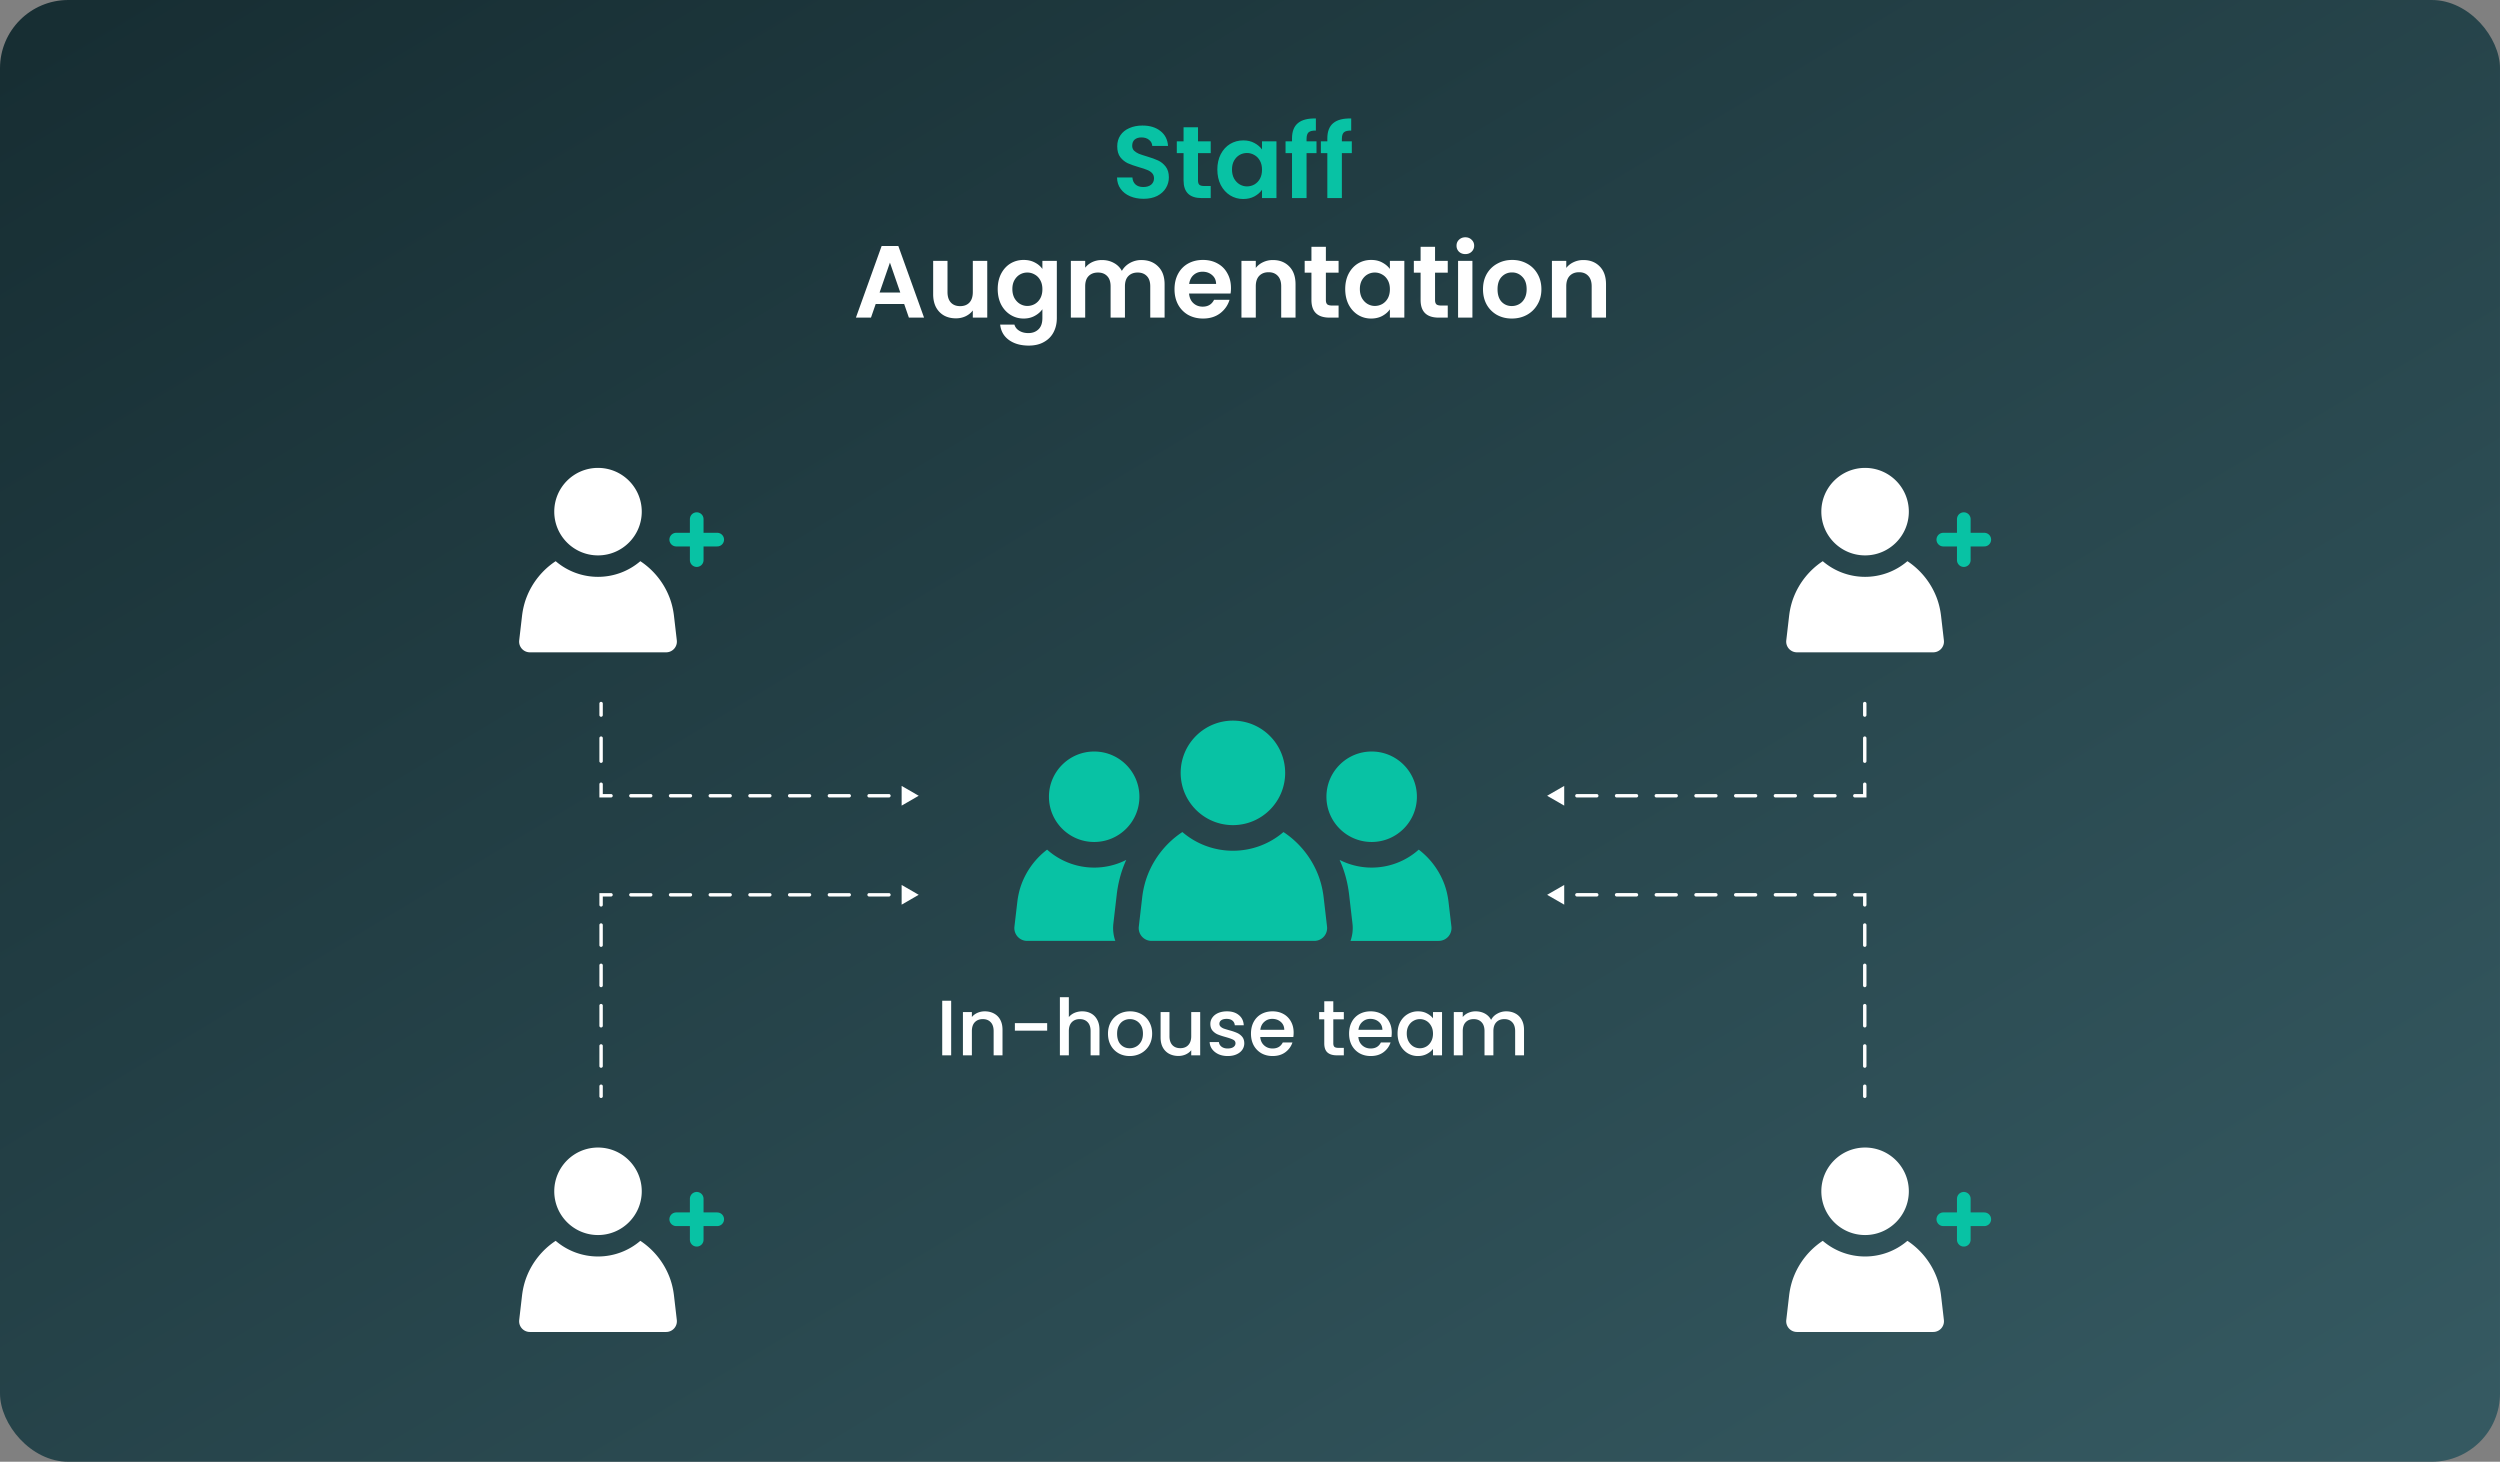
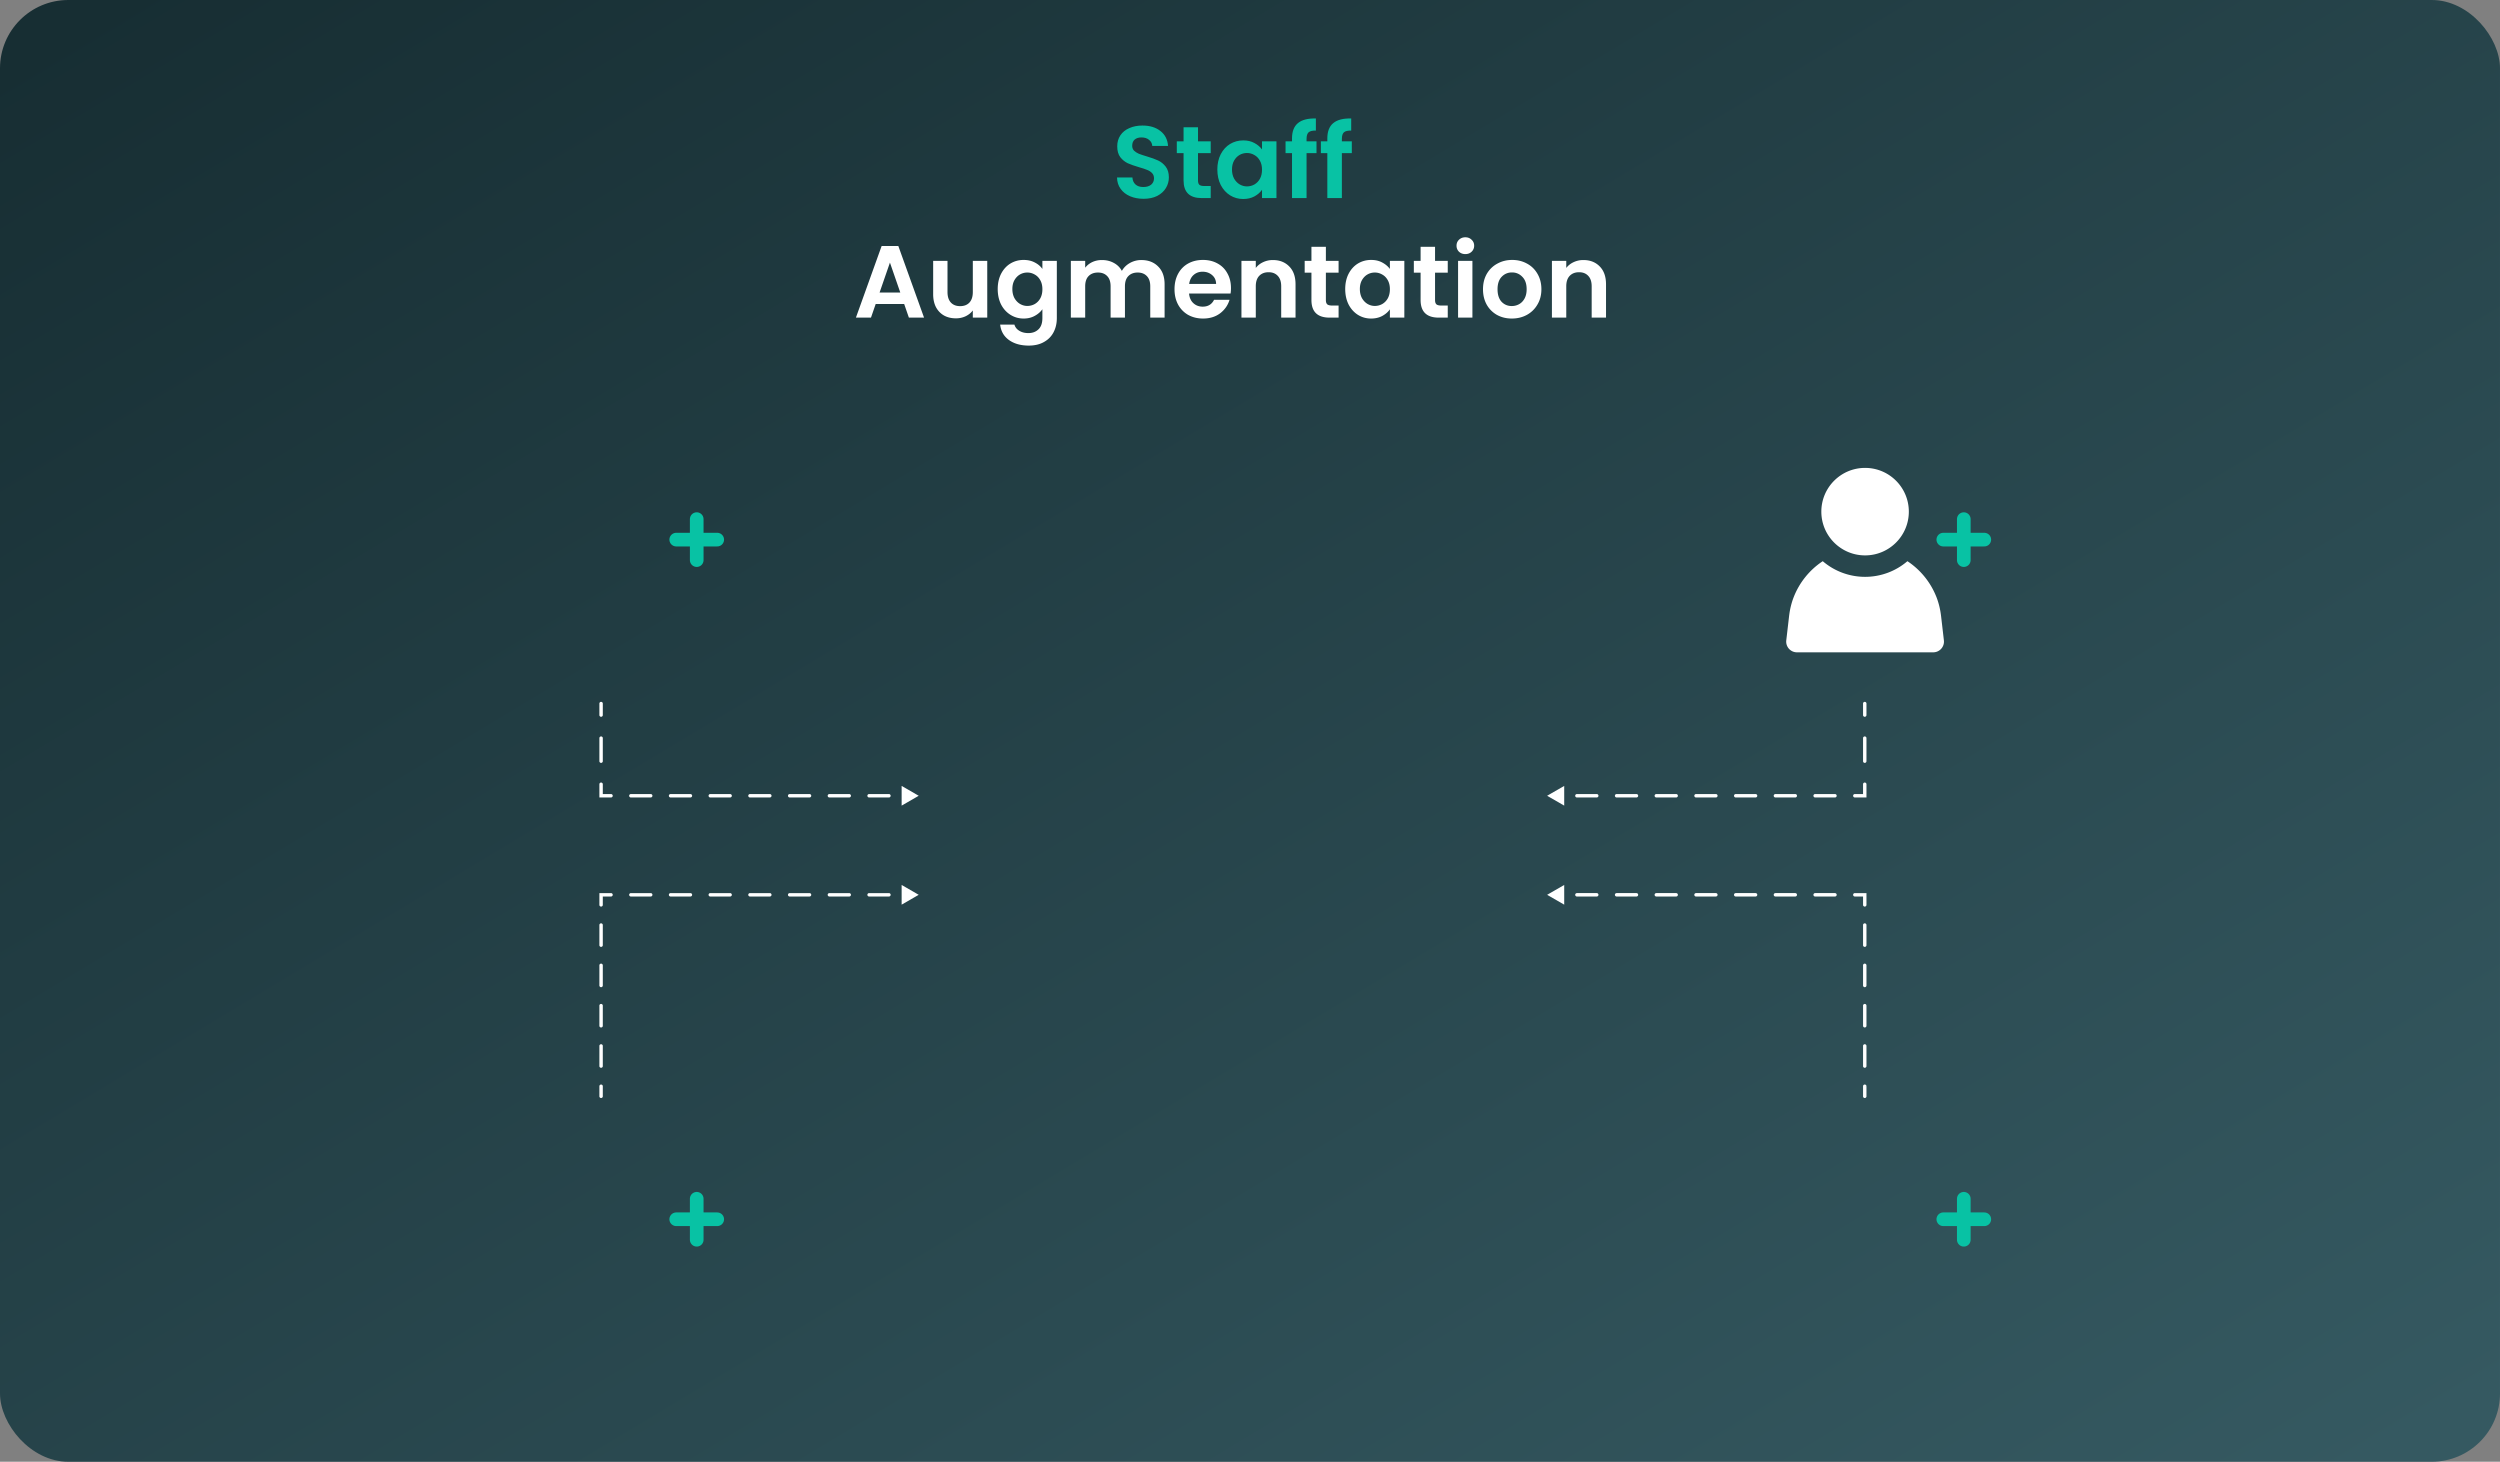
<svg xmlns="http://www.w3.org/2000/svg" width="732" height="428" fill="none">
  <rect width="100%" height="100%" fill="#808080" stroke="none" />
  <rect width="732" height="428" fill="url(#a)" rx="20" />
  <path fill="#08C2A4" d="M334.836 58.21q-2.19 0-3.96-.75-1.74-.75-2.76-2.16t-1.05-3.33h4.5q.09 1.29.9 2.04.84.75 2.28.75 1.47 0 2.31-.69.84-.72.84-1.86 0-.93-.57-1.53t-1.44-.93q-.84-.36-2.34-.78-2.04-.6-3.33-1.17-1.26-.6-2.19-1.77-.9-1.2-.9-3.18 0-1.86.93-3.24t2.61-2.1q1.68-.75 3.84-.75 3.24 0 5.25 1.59 2.04 1.56 2.25 4.38h-4.62q-.06-1.08-.93-1.77-.84-.72-2.25-.72-1.23 0-1.98.63-.72.63-.72 1.83 0 .84.54 1.41.57.54 1.38.9.84.33 2.34.78 2.04.6 3.33 1.2t2.22 1.8.93 3.15q0 1.68-.87 3.12t-2.55 2.31q-1.68.84-3.99.84m15.941-13.38v8.04q0 .84.39 1.23.42.36 1.38.36h1.95V58h-2.64q-5.31 0-5.31-5.16v-8.01h-1.98v-3.45h1.98v-4.11h4.23v4.11h3.72v3.45zm5.661 4.8q0-2.52.99-4.47 1.02-1.95 2.73-3 1.74-1.05 3.87-1.05 1.86 0 3.24.75 1.41.75 2.25 1.89v-2.37h4.23V58h-4.23v-2.43q-.81 1.17-2.25 1.95-1.41.75-3.27.75-2.1 0-3.84-1.08-1.71-1.08-2.73-3.03-.99-1.98-.99-4.53m13.08.06q0-1.53-.6-2.61-.6-1.11-1.62-1.68-1.02-.6-2.19-.6t-2.16.57-1.62 1.68q-.6 1.08-.6 2.58t.6 2.64q.63 1.11 1.62 1.71 1.02.6 2.16.6 1.17 0 2.19-.57 1.02-.6 1.62-1.68.6-1.11.6-2.64m15.952-4.86h-2.91V58h-4.26V44.83h-1.89v-3.45h1.89v-.84q0-3.06 1.74-4.5t5.25-1.35v3.54q-1.53-.03-2.13.51t-.6 1.95v.69h2.91zm10.342 0h-2.91V58h-4.26V44.83h-1.89v-3.45h1.89v-.84q0-3.06 1.74-4.5t5.25-1.35v3.54q-1.53-.03-2.13.51t-.6 1.95v.69h2.91z" />
  <path fill="#fff" d="M264.743 89.01h-8.34l-1.38 3.99h-4.41l7.53-20.97h4.89l7.53 20.97h-4.44zm-1.14-3.36-3.03-8.76-3.03 8.76zm25.465-9.27V93h-4.23v-2.1q-.81 1.08-2.13 1.71-1.29.6-2.82.6-1.95 0-3.45-.81-1.5-.84-2.37-2.43-.84-1.62-.84-3.84v-9.75h4.2v9.15q0 1.98.99 3.06.99 1.05 2.7 1.05 1.74 0 2.73-1.05.99-1.08.99-3.06v-9.15zm10.654-.27q1.86 0 3.27.75 1.41.72 2.22 1.89v-2.37h4.23v16.74q0 2.31-.93 4.11-.93 1.83-2.79 2.88-1.86 1.08-4.5 1.08-3.54 0-5.82-1.65-2.25-1.65-2.55-4.5h4.17q.33 1.14 1.41 1.8 1.11.69 2.67.69 1.83 0 2.97-1.11 1.14-1.08 1.14-3.3v-2.58q-.81 1.17-2.25 1.95-1.41.78-3.24.78-2.1 0-3.84-1.08t-2.76-3.03q-.99-1.98-.99-4.53 0-2.52.99-4.47 1.02-1.95 2.73-3 1.74-1.05 3.87-1.05m5.49 8.58q0-1.53-.6-2.61-.6-1.11-1.62-1.68-1.02-.6-2.19-.6t-2.16.57-1.62 1.68q-.6 1.08-.6 2.58t.6 2.64q.63 1.11 1.62 1.71 1.02.6 2.16.6 1.17 0 2.19-.57 1.02-.6 1.62-1.68.6-1.11.6-2.64m28.972-8.55q3.06 0 4.92 1.89 1.89 1.86 1.89 5.22V93h-4.2v-9.18q0-1.95-.99-2.97-.99-1.05-2.7-1.05t-2.73 1.05q-.99 1.02-.99 2.97V93h-4.2v-9.18q0-1.95-.99-2.97-.99-1.05-2.7-1.05-1.74 0-2.76 1.05-.99 1.02-.99 2.97V93h-4.2V76.38h4.2v2.01q.81-1.05 2.07-1.65 1.29-.6 2.82-.6 1.95 0 3.48.84 1.53.81 2.37 2.34.81-1.44 2.34-2.31 1.56-.87 3.36-.87m26.245 8.19q0 .9-.12 1.62h-12.15q.15 1.8 1.26 2.82t2.73 1.02q2.34 0 3.33-2.01h4.53q-.72 2.4-2.76 3.96-2.04 1.53-5.01 1.53-2.4 0-4.32-1.05a7.73 7.73 0 0 1-2.97-3.03q-1.05-1.95-1.05-4.5 0-2.58 1.05-4.53t2.94-3 4.35-1.05q2.37 0 4.23 1.02 1.89 1.02 2.91 2.91 1.05 1.86 1.05 4.29m-4.35-1.2q-.03-1.62-1.17-2.58-1.14-.99-2.79-.99-1.56 0-2.64.96-1.05.93-1.29 2.61zm16.626-6.99q2.97 0 4.8 1.89 1.83 1.86 1.83 5.22V93h-4.2v-9.18q0-1.98-.99-3.03-.99-1.08-2.7-1.08-1.74 0-2.76 1.08-.99 1.05-.99 3.03V93h-4.2V76.38h4.2v2.07q.84-1.08 2.13-1.68a6.6 6.6 0 0 1 2.88-.63m15.514 3.69v8.04q0 .84.39 1.23.42.36 1.38.36h1.95V93h-2.64q-5.31 0-5.31-5.16v-8.01h-1.98v-3.45h1.98v-4.11h4.23v4.11h3.72v3.45zm5.661 4.8q0-2.52.99-4.47 1.02-1.95 2.73-3 1.74-1.05 3.87-1.05 1.86 0 3.24.75 1.41.75 2.25 1.89v-2.37h4.23V93h-4.23v-2.43q-.81 1.17-2.25 1.95-1.41.75-3.27.75-2.1 0-3.84-1.08-1.71-1.08-2.73-3.03-.99-1.98-.99-4.53m13.08.06q0-1.53-.6-2.61-.6-1.11-1.62-1.68-1.02-.6-2.19-.6t-2.16.57-1.62 1.68q-.6 1.08-.6 2.58t.6 2.64q.63 1.11 1.62 1.71 1.02.6 2.16.6 1.17 0 2.19-.57 1.02-.6 1.62-1.68.6-1.11.6-2.64m13.222-4.86v8.04q0 .84.39 1.23.42.36 1.38.36h1.95V93h-2.64q-5.31 0-5.31-5.16v-8.01h-1.98v-3.45h1.98v-4.11h4.23v4.11h3.72v3.45zm8.871-5.43q-1.11 0-1.86-.69-.72-.72-.72-1.77t.72-1.74q.75-.72 1.86-.72t1.83.72q.75.69.75 1.74t-.75 1.77q-.72.69-1.83.69m2.07 1.98V93h-4.2V76.38zm11.529 16.89q-2.4 0-4.32-1.05a7.9 7.9 0 0 1-3.03-3.03q-1.08-1.95-1.08-4.5t1.11-4.5q1.14-1.95 3.09-3 1.95-1.08 4.35-1.08t4.35 1.08q1.95 1.05 3.06 3 1.14 1.95 1.14 4.5t-1.17 4.5q-1.14 1.95-3.12 3.03-1.95 1.05-4.38 1.05m0-3.66q1.14 0 2.13-.54 1.02-.57 1.62-1.68t.6-2.7q0-2.37-1.26-3.63-1.23-1.29-3.03-1.29t-3.03 1.29q-1.2 1.26-1.2 3.63t1.17 3.66q1.2 1.26 3 1.26m20.961-13.47q2.97 0 4.8 1.89 1.83 1.86 1.83 5.22V93h-4.2v-9.18q0-1.98-.99-3.03-.99-1.08-2.7-1.08-1.74 0-2.76 1.08-.99 1.05-.99 3.03V93h-4.2V76.38h4.2v2.07q.84-1.08 2.13-1.68a6.6 6.6 0 0 1 2.88-.63" />
-   <path fill="#08C2A4" d="M337.168 275.493h47.663a3.75 3.75 0 0 0 3.725-4.183l-.984-8.483c-.283-2.44-.854-4.743-1.696-6.845a26.7 26.7 0 0 0-9.77-12.156c-.101-.069-.204-.133-.306-.201a22.7 22.7 0 0 1-14.801 5.473 22.7 22.7 0 0 1-14.801-5.473c-.102.068-.205.132-.306.201a26.7 26.7 0 0 0-9.769 12.156c-.843 2.102-1.414 4.405-1.697 6.845l-.984 8.483a3.75 3.75 0 0 0 3.726 4.183M361 241.596c8.448 0 15.297-6.849 15.297-15.298S369.448 211 361 211s-15.298 6.849-15.298 15.298 6.849 15.298 15.298 15.298M300.751 275.495h25.815a11.25 11.25 0 0 1-.573-5.047l.984-8.483c.36-3.1 1.095-6.052 2.185-8.772q.289-.718.608-1.419a20.6 20.6 0 0 1-9.393 2.258 20.66 20.66 0 0 1-13.783-5.259 22.64 22.64 0 0 0-7.494 10.092c-.597 1.607-1.012 3.378-1.233 5.264l-.841 7.179a3.75 3.75 0 0 0 3.725 4.187M320.376 246.531c7.315 0 13.244-5.93 13.244-13.244 0-7.315-5.929-13.244-13.244-13.244s-13.243 5.929-13.243 13.244 5.929 13.244 13.243 13.244M392.23 251.774q.319.702.608 1.42c1.09 2.72 1.825 5.671 2.185 8.771l.984 8.483c.2 1.722-.007 3.446-.573 5.047h25.815a3.75 3.75 0 0 0 3.725-4.187l-.841-7.179c-.221-1.886-.636-3.658-1.234-5.265a22.63 22.63 0 0 0-7.493-10.091 20.66 20.66 0 0 1-13.783 5.259c-3.38 0-6.571-.818-9.393-2.258M401.624 246.531c7.314 0 13.243-5.93 13.243-13.244 0-7.315-5.929-13.244-13.243-13.244-7.315 0-13.244 5.929-13.244 13.244s5.929 13.244 13.244 13.244" />
-   <path fill="#fff" d="M278.502 293.015V309h-2.622v-15.985zm9.836 3.105q1.495 0 2.668.621a4.4 4.4 0 0 1 1.863 1.84q.667 1.22.667 2.944V309h-2.599v-7.084q0-1.702-.851-2.599-.85-.92-2.323-.92-1.471 0-2.346.92-.85.897-.851 2.599V309h-2.622v-12.673h2.622v1.449q.645-.782 1.633-1.219a5.35 5.35 0 0 1 2.139-.437m18.272 3.45v2.208h-9.453v-2.208zm10.28-3.45q1.45 0 2.576.621 1.15.62 1.794 1.84.667 1.22.667 2.944V309h-2.599v-7.084q0-1.702-.851-2.599-.851-.92-2.323-.92t-2.346.92q-.85.897-.851 2.599V309h-2.622v-17.02h2.622v5.819a4.4 4.4 0 0 1 1.679-1.242 5.7 5.7 0 0 1 2.254-.437m13.878 13.087q-1.794 0-3.243-.805a5.97 5.97 0 0 1-2.277-2.3q-.828-1.495-.828-3.45 0-1.932.851-3.427a5.9 5.9 0 0 1 2.323-2.3q1.473-.805 3.289-.805 1.818 0 3.289.805a5.87 5.87 0 0 1 2.323 2.3q.851 1.495.851 3.427t-.874 3.427a6.1 6.1 0 0 1-2.392 2.323q-1.494.805-3.312.805m0-2.277q1.013 0 1.886-.483.897-.483 1.449-1.449t.552-2.346-.529-2.323q-.528-.966-1.403-1.449a3.83 3.83 0 0 0-1.886-.483 3.84 3.84 0 0 0-1.886.483q-.85.483-1.357 1.449-.506.943-.506 2.323 0 2.047 1.035 3.174 1.058 1.104 2.645 1.104m20.647-10.603V309h-2.622v-1.495q-.62.781-1.633 1.242a5.2 5.2 0 0 1-2.116.437q-1.494 0-2.691-.621-1.173-.62-1.863-1.84-.667-1.22-.667-2.944v-7.452h2.599v7.061q0 1.703.851 2.622.852.897 2.323.897 1.473 0 2.323-.897.874-.92.874-2.622v-7.061zm8.06 12.88q-1.496 0-2.691-.529-1.173-.552-1.863-1.472a3.73 3.73 0 0 1-.736-2.093h2.714q.069.805.759 1.357.713.53 1.771.529 1.104 0 1.702-.414.621-.436.621-1.104 0-.713-.69-1.058-.668-.345-2.139-.759-1.426-.392-2.323-.759a4.2 4.2 0 0 1-1.564-1.127q-.644-.759-.644-2.001 0-1.012.598-1.84.598-.85 1.702-1.334 1.127-.483 2.576-.483 2.162 0 3.473 1.104 1.334 1.082 1.426 2.967h-2.622q-.069-.851-.69-1.357t-1.679-.506q-1.035 0-1.587.391-.552.392-.552 1.035 0 .506.368.851.367.345.897.552.53.185 1.564.483 1.38.368 2.254.759a4.1 4.1 0 0 1 1.541 1.104q.644.736.667 1.955 0 1.081-.598 1.932-.598.85-1.702 1.334-1.082.483-2.553.483m19.301-6.854q0 .713-.092 1.288h-9.683q.115 1.518 1.127 2.438t2.484.92q2.116 0 2.99-1.771h2.829q-.575 1.748-2.093 2.875-1.495 1.104-3.726 1.104-1.817 0-3.266-.805a6 6 0 0 1-2.254-2.3q-.805-1.495-.805-3.45t.782-3.427q.805-1.495 2.231-2.3 1.449-.805 3.312-.805 1.794 0 3.197.782a5.5 5.5 0 0 1 2.185 2.208q.782 1.403.782 3.243m-2.737-.828q-.022-1.449-1.035-2.323t-2.507-.874q-1.357 0-2.323.874-.966.851-1.15 2.323zm14.351-3.059v7.015q0 .712.322 1.035.345.299 1.15.299h1.61V309h-2.07q-1.771 0-2.714-.828t-.943-2.691v-7.015h-1.495v-2.139h1.495v-3.151h2.645v3.151h3.082v2.139zm17.114 3.887q0 .713-.092 1.288h-9.683q.114 1.518 1.127 2.438 1.011.92 2.484.92 2.115 0 2.99-1.771h2.829q-.576 1.748-2.093 2.875-1.495 1.104-3.726 1.104-1.817 0-3.266-.805a6 6 0 0 1-2.254-2.3q-.805-1.495-.805-3.45t.782-3.427a5.65 5.65 0 0 1 2.231-2.3q1.449-.805 3.312-.805 1.793 0 3.197.782a5.5 5.5 0 0 1 2.185 2.208q.782 1.403.782 3.243m-2.737-.828q-.024-1.449-1.035-2.323-1.013-.874-2.507-.874-1.357 0-2.323.874-.967.851-1.15 2.323zm4.443 1.081q0-1.91.782-3.381.805-1.471 2.162-2.277a5.8 5.8 0 0 1 3.036-.828q1.495 0 2.599.598 1.126.575 1.794 1.449v-1.84h2.645V309h-2.645v-1.886q-.667.897-1.817 1.495t-2.622.598a5.63 5.63 0 0 1-2.99-.828q-1.357-.85-2.162-2.346-.782-1.518-.782-3.427m10.373.046q0-1.311-.552-2.277-.529-.966-1.403-1.472a3.7 3.7 0 0 0-1.886-.506q-1.012 0-1.886.506-.874.483-1.426 1.449-.53.943-.529 2.254 0 1.311.529 2.3.552.988 1.426 1.518a3.8 3.8 0 0 0 1.886.506q1.012 0 1.886-.506t1.403-1.472q.552-.989.552-2.3m21.43-6.532q1.495 0 2.668.621a4.4 4.4 0 0 1 1.863 1.84q.69 1.22.69 2.944V309h-2.599v-7.084q0-1.702-.851-2.599-.852-.92-2.323-.92-1.473 0-2.346.92-.851.897-.851 2.599V309h-2.599v-7.084q0-1.702-.851-2.599-.852-.92-2.323-.92-1.473 0-2.346.92-.851.897-.851 2.599V309h-2.622v-12.673h2.622v1.449a4.35 4.35 0 0 1 1.633-1.219 5.2 5.2 0 0 1 2.116-.437q1.517 0 2.714.644a4.4 4.4 0 0 1 1.84 1.863q.574-1.15 1.794-1.817a5.23 5.23 0 0 1 2.622-.69M155.141 390h39.911a3.14 3.14 0 0 0 3.119-3.502l-.824-7.103c-.237-2.043-.715-3.972-1.421-5.732a22.37 22.37 0 0 0-8.18-10.178q-.128-.085-.256-.169a19 19 0 0 1-12.394 4.583 19 19 0 0 1-12.394-4.583q-.128.084-.256.169a22.37 22.37 0 0 0-8.18 10.178c-.706 1.76-1.184 3.689-1.421 5.732l-.824 7.103a3.14 3.14 0 0 0 3.12 3.502M175.097 361.619c7.074 0 12.809-5.735 12.809-12.81 0-7.074-5.735-12.809-12.809-12.809s-12.809 5.735-12.809 12.809c0 7.075 5.735 12.81 12.809 12.81" />
  <path stroke="#08C2A4" stroke-linecap="round" stroke-linejoin="round" stroke-width="4" d="M204 351v12m6-6h-12" />
-   <path fill="#fff" d="M155.141 191h39.911a3.14 3.14 0 0 0 3.119-3.502l-.824-7.103c-.237-2.043-.715-3.972-1.421-5.732a22.37 22.37 0 0 0-8.18-10.178q-.128-.085-.256-.169a19 19 0 0 1-12.394 4.583 19 19 0 0 1-12.394-4.583q-.128.084-.256.169a22.37 22.37 0 0 0-8.18 10.178c-.706 1.76-1.184 3.689-1.421 5.732l-.824 7.103a3.14 3.14 0 0 0 3.12 3.502M175.097 162.619c7.074 0 12.809-5.735 12.809-12.81 0-7.074-5.735-12.809-12.809-12.809s-12.809 5.735-12.809 12.809c0 7.075 5.735 12.81 12.809 12.81" />
  <path stroke="#08C2A4" stroke-linecap="round" stroke-linejoin="round" stroke-width="4" d="M204 152v12m6-6h-12" />
-   <path fill="#fff" d="M526.141 390h39.911a3.14 3.14 0 0 0 3.119-3.502l-.824-7.103c-.237-2.043-.715-3.972-1.421-5.732a22.37 22.37 0 0 0-8.18-10.178q-.128-.085-.256-.169a19 19 0 0 1-12.394 4.583 19 19 0 0 1-12.394-4.583q-.128.084-.256.169a22.37 22.37 0 0 0-8.18 10.178c-.706 1.76-1.184 3.689-1.421 5.732l-.824 7.103a3.14 3.14 0 0 0 3.12 3.502M546.097 361.619c7.074 0 12.809-5.735 12.809-12.81 0-7.074-5.735-12.809-12.809-12.809s-12.809 5.735-12.809 12.809c0 7.075 5.735 12.81 12.809 12.81" />
  <path stroke="#08C2A4" stroke-linecap="round" stroke-linejoin="round" stroke-width="4" d="M575 351v12m6-6h-12" />
  <path fill="#fff" d="M526.141 191h39.911a3.14 3.14 0 0 0 3.119-3.502l-.824-7.103c-.237-2.043-.715-3.972-1.421-5.732a22.37 22.37 0 0 0-8.18-10.178q-.128-.085-.256-.169a19 19 0 0 1-12.394 4.583 19 19 0 0 1-12.394-4.583q-.128.084-.256.169a22.37 22.37 0 0 0-8.18 10.178c-.706 1.76-1.184 3.689-1.421 5.732l-.824 7.103a3.14 3.14 0 0 0 3.12 3.502M546.097 162.619c7.074 0 12.809-5.735 12.809-12.81 0-7.074-5.735-12.809-12.809-12.809s-12.809 5.735-12.809 12.809c0 7.075 5.735 12.81 12.809 12.81" />
  <path stroke="#08C2A4" stroke-linecap="round" stroke-linejoin="round" stroke-width="4" d="M575 152v12m6-6h-12" />
  <path fill="#fff" d="M176.5 206a.5.5 0 0 0-1 0zm-.5 27h-.5v.5h.5zm93 0-5-2.887v5.774zm-93.5-23.625a.5.5 0 0 0 1 0zm1 6.75a.5.5 0 0 0-1 0zm-1 6.75a.5.5 0 0 0 1 0zm1 6.75a.5.5 0 0 0-1 0zm2.406 3.875a.5.5 0 0 0 0-1zm5.813-1a.5.5 0 0 0 0 1zm5.812 1a.5.5 0 0 0 0-1zm5.813-1a.5.5 0 0 0 0 1zm5.812 1a.5.5 0 0 0 0-1zm5.813-1a.5.5 0 0 0 0 1zm5.812 1a.5.5 0 0 0 0-1zm5.813-1a.5.5 0 0 0 0 1zm5.812 1a.5.5 0 0 0 0-1zm5.813-1a.5.5 0 0 0 0 1zm5.812 1a.5.5 0 0 0 0-1zm5.813-1a.5.5 0 0 0 0 1zm5.812 1a.5.5 0 0 0 0-1zm5.813-1a.5.5 0 0 0 0 1zm5.812 1a.5.5 0 0 0 0-1zm5.813-1a.5.5 0 0 0 0 1zM175.5 206v3.375h1V206zm0 10.125v6.75h1v-6.75zm0 13.5V233h1v-3.375zm.5 3.875h2.906v-1H176zm8.719 0h5.812v-1h-5.812zm11.625 0h5.812v-1h-5.812zm11.625 0h5.812v-1h-5.812zm11.625 0h5.812v-1h-5.812zm11.625 0h5.812v-1h-5.812zm11.625 0h5.812v-1h-5.812zm11.625 0h5.812v-1h-5.812zM175.5 321a.5.5 0 0 0 1 0zm.5-59v-.5h-.5v.5zm93 0-5-2.887v5.774zm-92.5 56.05a.5.5 0 0 0-1 0zm-1-5.9a.5.5 0 0 0 1 0zm1-5.9a.5.5 0 0 0-1 0zm-1-5.9a.5.5 0 0 0 1 0zm1-5.9a.5.5 0 0 0-1 0zm-1-5.9a.5.5 0 0 0 1 0zm1-5.9a.5.5 0 0 0-1 0zm-1-5.9a.5.5 0 0 0 1 0zm1-5.9a.5.5 0 0 0-1 0zm-1-5.9a.5.5 0 0 0 1 0zm3.406-2.45a.5.5 0 0 0 0-1zm5.813-1a.5.5 0 0 0 0 1zm5.812 1a.5.5 0 0 0 0-1zm5.813-1a.5.5 0 0 0 0 1zm5.812 1a.5.5 0 0 0 0-1zm5.813-1a.5.5 0 0 0 0 1zm5.812 1a.5.5 0 0 0 0-1zm5.813-1a.5.5 0 0 0 0 1zm5.812 1a.5.5 0 0 0 0-1zm5.813-1a.5.5 0 0 0 0 1zm5.812 1a.5.5 0 0 0 0-1zm5.813-1a.5.5 0 0 0 0 1zm5.812 1a.5.5 0 0 0 0-1zm5.813-1a.5.5 0 0 0 0 1zm5.812 1a.5.5 0 0 0 0-1zm5.813-1a.5.5 0 0 0 0 1zM176.5 321v-2.95h-1V321zm0-8.85v-5.9h-1v5.9zm0-11.8v-5.9h-1v5.9zm0-11.8v-5.9h-1v5.9zm0-11.8v-5.9h-1v5.9zm0-11.8V262h-1v2.95zm-.5-2.45h2.906v-1H176zm8.719 0h5.812v-1h-5.812zm11.625 0h5.812v-1h-5.812zm11.625 0h5.812v-1h-5.812zm11.625 0h5.812v-1h-5.812zm11.625 0h5.812v-1h-5.812zm11.625 0h5.812v-1h-5.812zm11.625 0h5.812v-1h-5.812zM546.5 206a.5.5 0 0 0-1 0zm-.5 27v.5h.5v-.5zm-93 0 5 2.887v-5.774zm2.906.5a.5.5 0 0 0 0-1zm5.813-1a.5.5 0 0 0 0 1zm5.812 1a.5.5 0 0 0 0-1zm5.813-1a.5.5 0 0 0 0 1zm5.812 1a.5.5 0 0 0 0-1zm5.813-1a.5.5 0 0 0 0 1zm5.812 1a.5.5 0 0 0 0-1zm5.813-1a.5.5 0 0 0 0 1zm5.812 1a.5.5 0 0 0 0-1zm5.813-1a.5.5 0 0 0 0 1zm5.812 1a.5.5 0 0 0 0-1zm5.813-1a.5.5 0 0 0 0 1zm5.812 1a.5.5 0 0 0 0-1zm5.813-1a.5.5 0 0 0 0 1zm5.812 1a.5.5 0 0 0 0-1zm5.813-1a.5.5 0 0 0 0 1zm3.406-2.875a.5.5 0 0 0-1 0zm-1-6.75a.5.5 0 0 0 1 0zm1-6.75a.5.5 0 0 0-1 0zm-1-6.75a.5.5 0 0 0 1 0zM461.719 233.5h5.812v-1h-5.812zm11.625 0h5.812v-1h-5.812zm11.625 0h5.812v-1h-5.812zm11.625 0h5.812v-1h-5.812zm11.625 0h5.812v-1h-5.812zm11.625 0h5.812v-1h-5.812zm11.625 0h5.812v-1h-5.812zm11.625 0H546v-1h-2.906zm3.406-.5v-3.375h-1V233zm0-10.125v-6.75h-1v6.75zm0-13.5V206h-1v3.375zM545.5 321a.5.5 0 0 0 1 0zm.5-59h.5v-.5h-.5zm-93 0 5 2.887v-5.774zm2.906.5a.5.5 0 0 0 0-1zm5.813-1a.5.5 0 0 0 0 1zm5.812 1a.5.5 0 0 0 0-1zm5.813-1a.5.5 0 0 0 0 1zm5.812 1a.5.5 0 0 0 0-1zm5.813-1a.5.5 0 0 0 0 1zm5.812 1a.5.5 0 0 0 0-1zm5.813-1a.5.5 0 0 0 0 1zm5.812 1a.5.5 0 0 0 0-1zm5.813-1a.5.5 0 0 0 0 1zm5.812 1a.5.5 0 0 0 0-1zm5.813-1a.5.5 0 0 0 0 1zm5.812 1a.5.5 0 0 0 0-1zm5.813-1a.5.5 0 0 0 0 1zm5.812 1a.5.5 0 0 0 0-1zm5.813-1a.5.5 0 0 0 0 1zm2.406 3.45a.5.5 0 0 0 1 0zm1 5.9a.5.5 0 0 0-1 0zm-1 5.9a.5.5 0 0 0 1 0zm1 5.9a.5.5 0 0 0-1 0zm-1 5.9a.5.5 0 0 0 1 0zm1 5.9a.5.5 0 0 0-1 0zm-1 5.9a.5.5 0 0 0 1 0zm1 5.9a.5.5 0 0 0-1 0zm-1 5.9a.5.5 0 0 0 1 0zm1 5.9a.5.5 0 0 0-1 0zm-84.781-55.55h5.812v-1h-5.812zm11.625 0h5.812v-1h-5.812zm11.625 0h5.812v-1h-5.812zm11.625 0h5.812v-1h-5.812zm11.625 0h5.812v-1h-5.812zm11.625 0h5.812v-1h-5.812zm11.625 0h5.812v-1h-5.812zm11.625 0H546v-1h-2.906zm2.406-.5v2.95h1V262zm0 8.85v5.9h1v-5.9zm0 11.8v5.9h1v-5.9zm0 11.8v5.9h1v-5.9zm0 11.8v5.9h1v-5.9zm0 11.8V321h1v-2.95z" />
  <defs>
    <linearGradient id="a" x1="11.5" x2="377.139" y1="12" y2="620.589" gradientUnits="userSpaceOnUse">
      <stop stop-color="#172E33" />
      <stop offset="1" stop-color="#355961" />
    </linearGradient>
  </defs>
</svg>